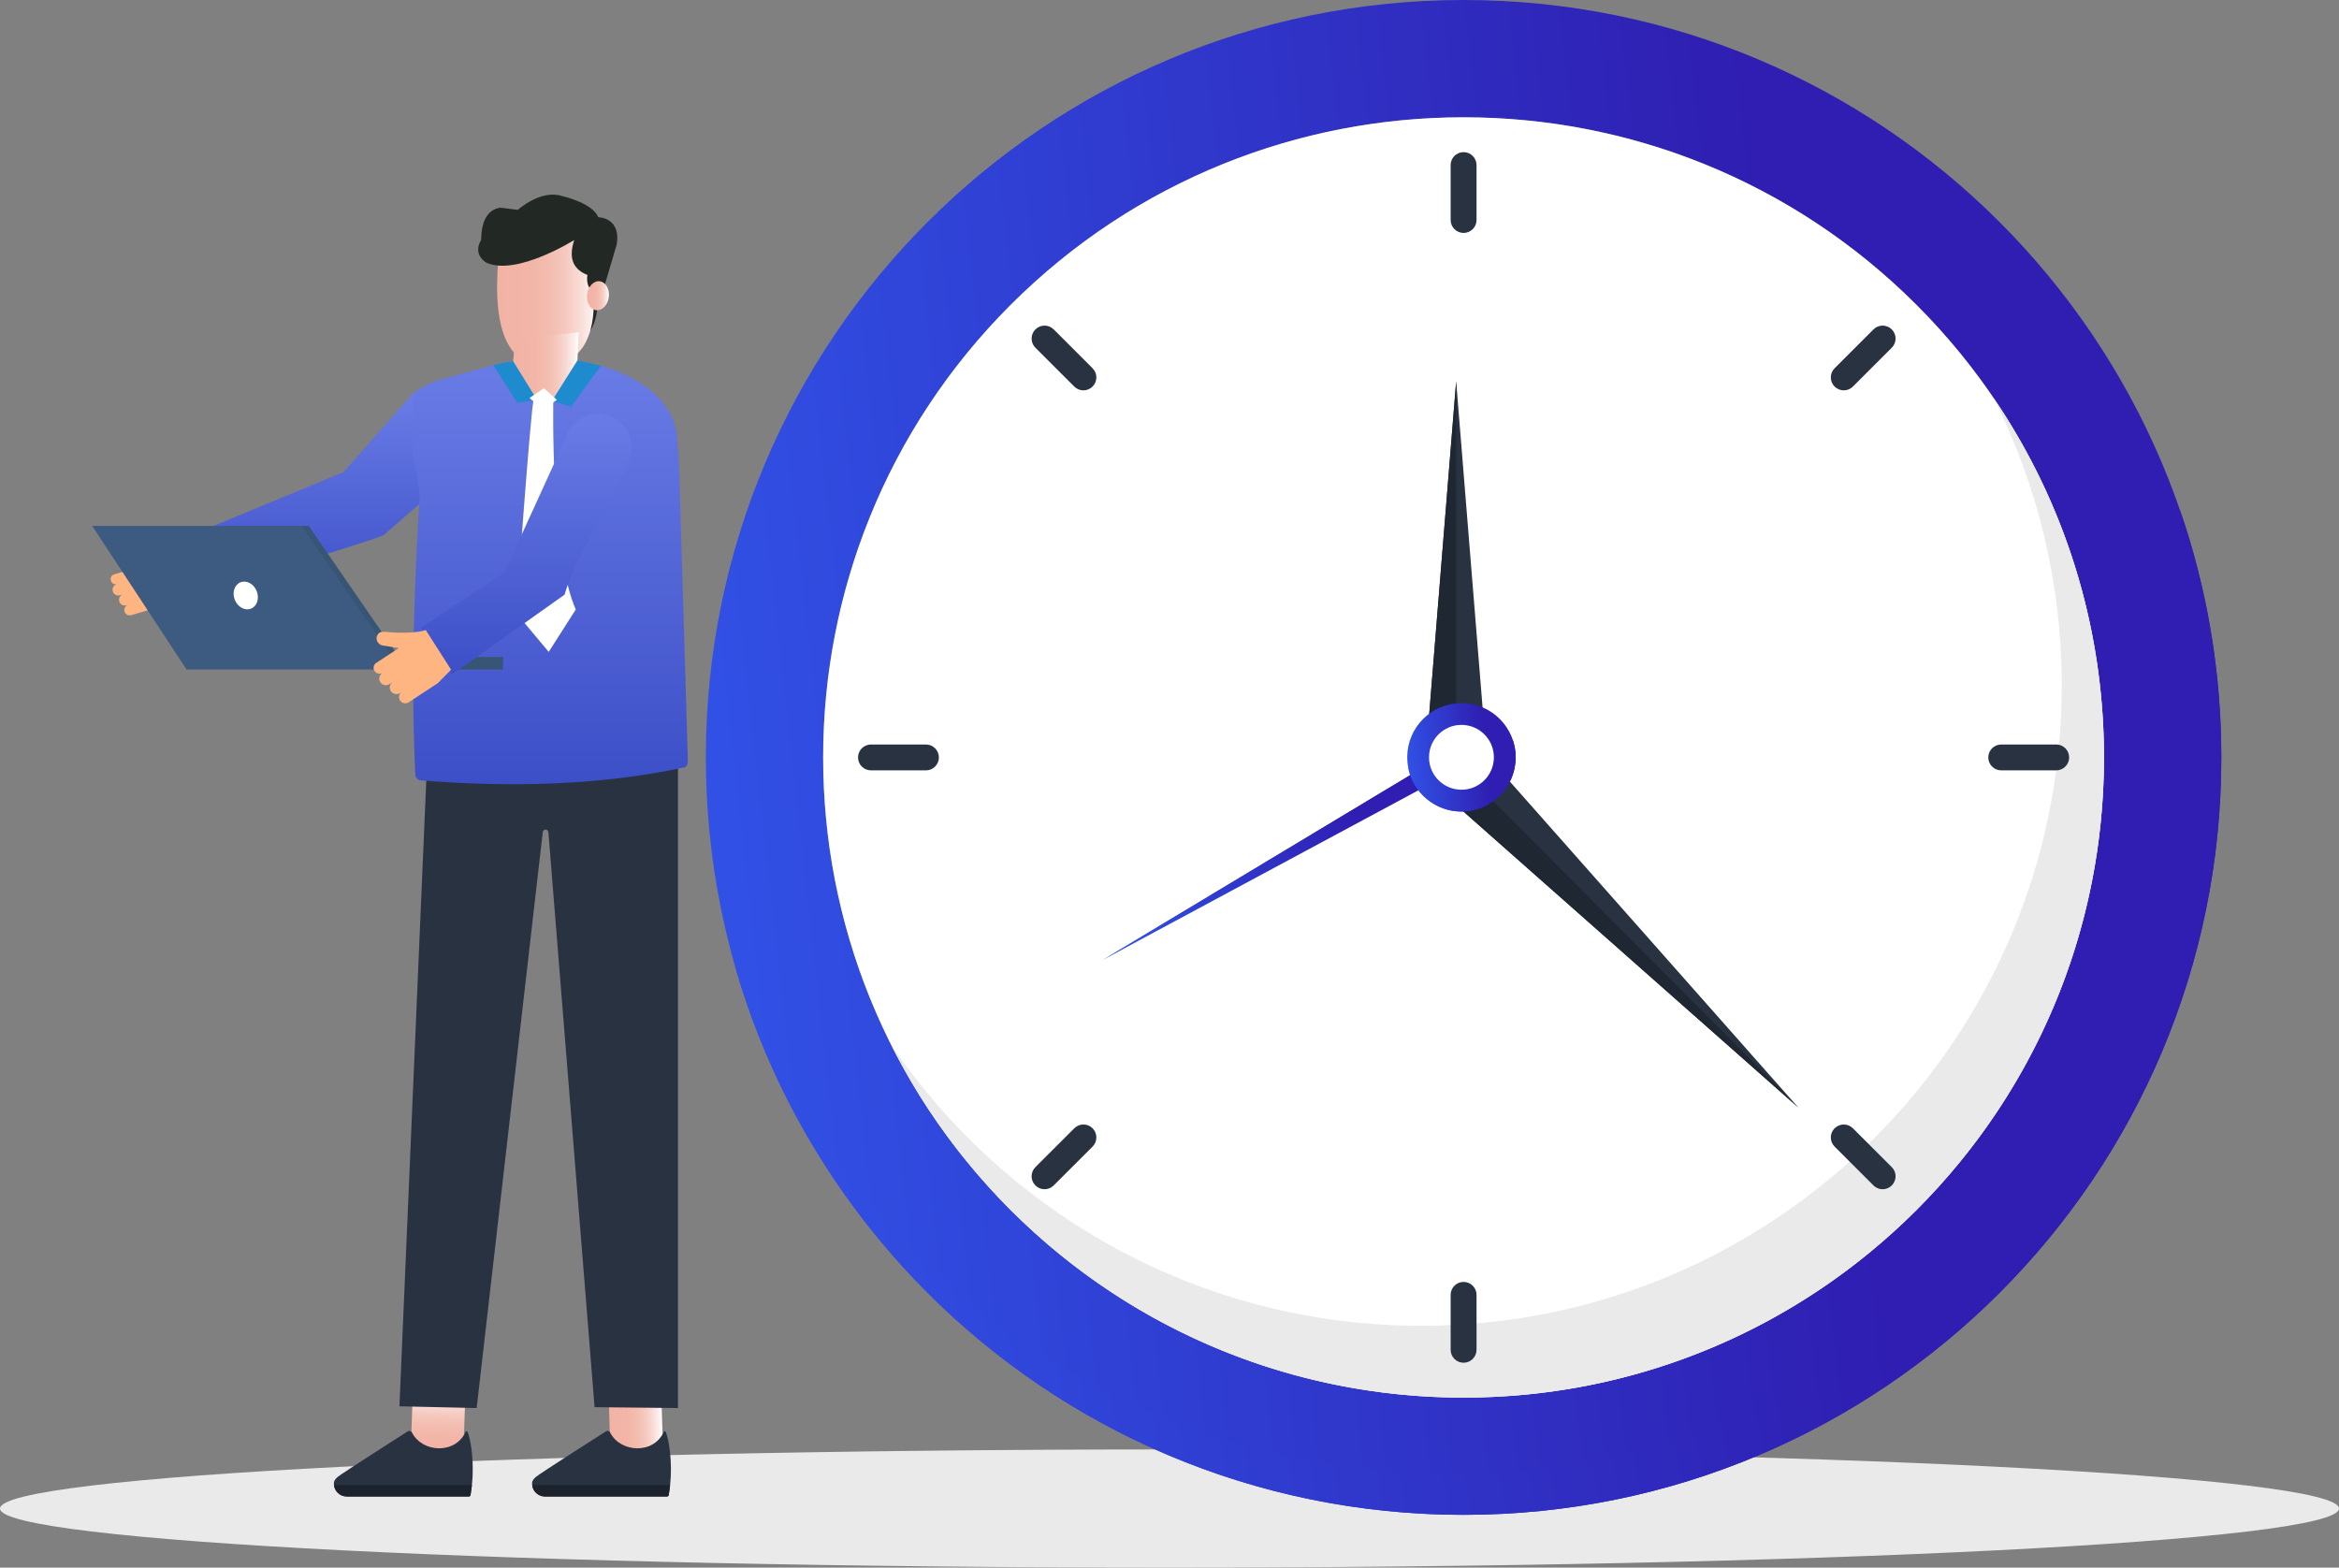
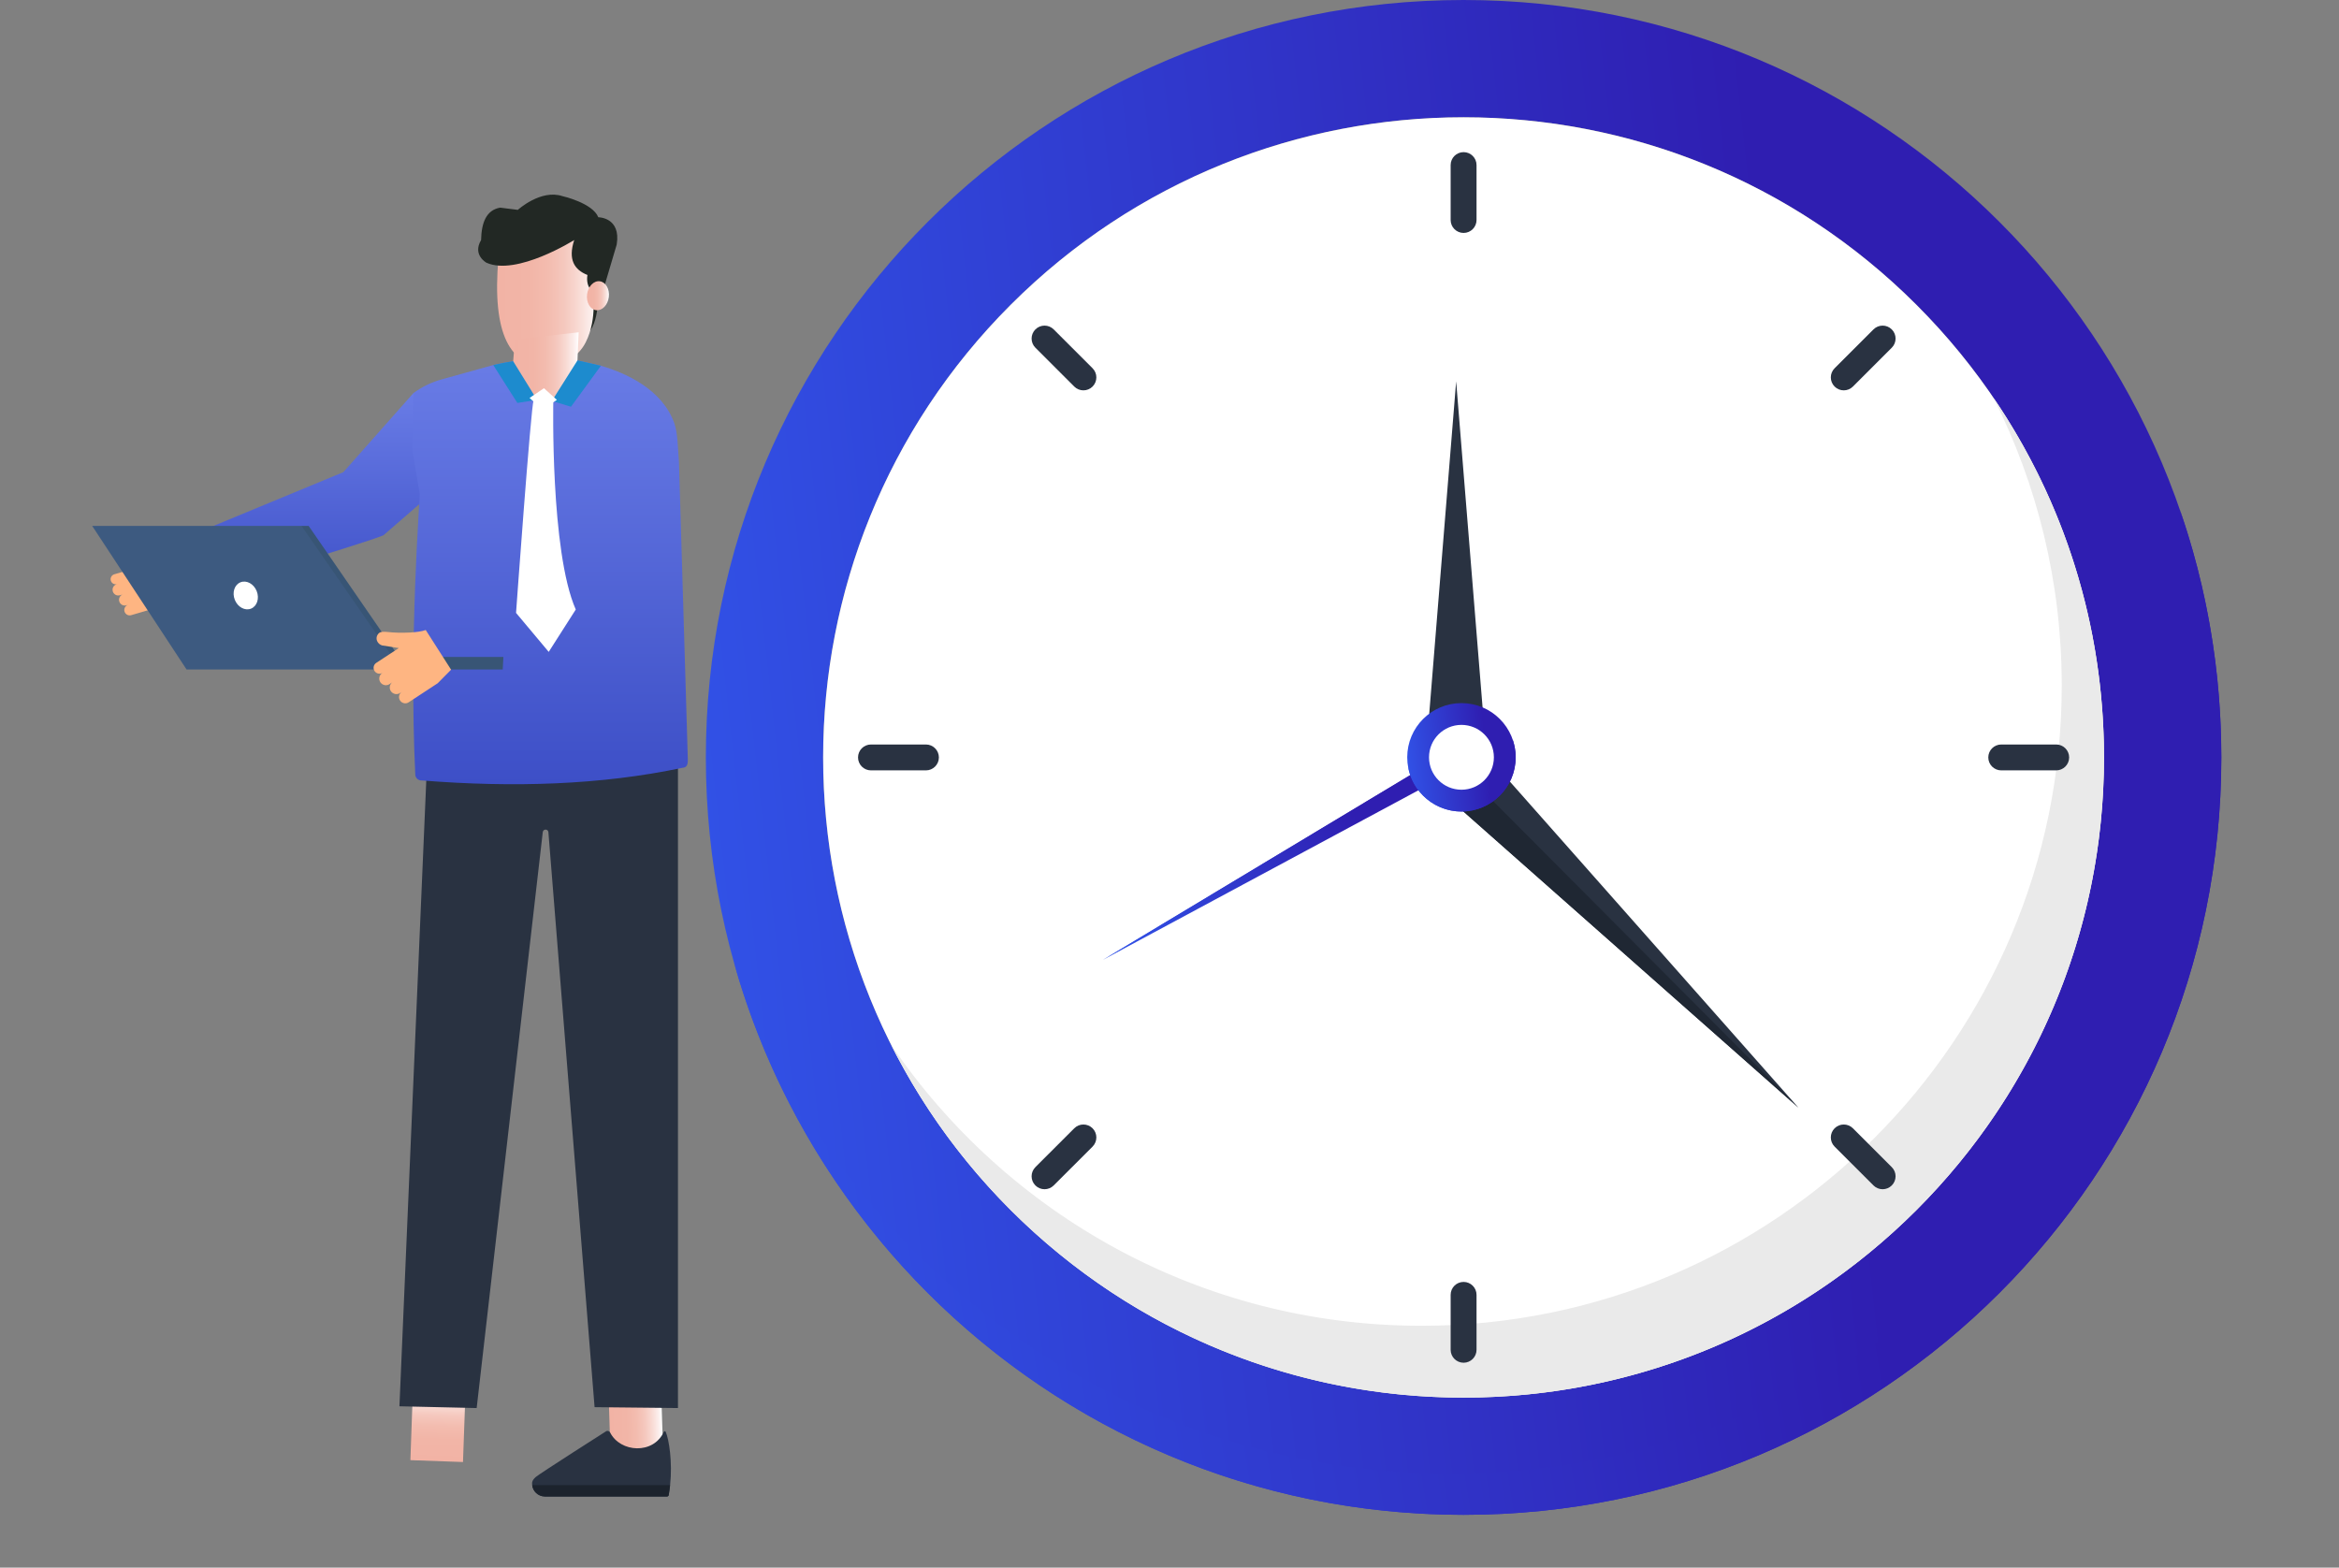
<svg xmlns="http://www.w3.org/2000/svg" width="373" height="250" viewBox="0 0 373 250" fill="none">
  <rect x="0" y="0" width="373" height="250" fill="#808080" stroke="none" />
  <g clip-path="url(#clip0_4088_1037)">
-     <path d="M373 240.576C373 245.78 289.501 250 186.5 250C83.499 250 0 245.78 0 240.576C0 235.371 83.499 231.151 186.5 231.151C289.501 231.151 373 235.371 373 240.576Z" fill="#EAEAEA" />
    <path d="M18.224 91.588C17.794 91.717 17.547 92.167 17.673 92.602C17.741 92.832 17.904 93.011 18.107 93.106C18.28 93.187 18.482 93.211 18.683 93.151L18.609 93.174C18.12 93.317 17.845 93.826 17.986 94.309C18.062 94.568 18.244 94.772 18.474 94.88C18.666 94.971 18.895 94.996 19.12 94.929L19.544 94.805C19.118 94.983 18.886 95.457 19.018 95.907C19.095 96.171 19.278 96.371 19.505 96.478C19.701 96.571 19.93 96.595 20.155 96.53L20.442 96.447C19.984 96.58 19.721 97.062 19.855 97.516C19.927 97.764 20.101 97.955 20.314 98.057H20.318C20.503 98.146 20.717 98.168 20.928 98.103L25.533 96.753L27.846 95.501L26.093 89.236C25.543 89.269 24.747 89.137 23.94 88.94C22.816 88.665 21.671 88.266 21.138 88.026C20.583 87.81 20.08 87.567 19.692 87.808C19.562 87.886 19.459 87.989 19.378 88.106C19.063 88.566 19.237 89.204 19.705 89.513L21.808 90.538L18.224 91.588Z" fill="#FEB582" />
    <path d="M54.754 75.297L25.4 87.451L27.114 95.912C27.114 95.912 58.13 86.678 61.147 85.364L67.184 80.129L65.923 62.692L54.754 75.297Z" fill="url(#paint0_linear_4088_1037)" />
    <path d="M65.832 222.002L65.445 232.859L73.833 233.158L74.22 222.301L65.832 222.002Z" fill="url(#paint1_linear_4088_1037)" />
-     <path d="M65.086 228.23C65.086 228.23 54.432 235.013 53.825 235.553C53.163 236.14 53.232 236.521 53.264 236.837C53.363 237.806 54.189 238.64 55.266 238.656L74.753 238.66C74.896 238.66 75.018 238.556 75.04 238.415C75.132 237.853 75.203 237.327 75.257 236.836C75.656 233.214 75.082 229.526 74.55 228.336C74.493 228.208 74.316 228.211 74.258 228.338C72.608 231.987 67.323 231.675 65.692 228.45C65.578 228.228 65.313 228.13 65.086 228.23Z" fill="#293241" />
-     <path d="M53.263 236.837C53.362 237.806 54.188 238.639 55.264 238.656L74.752 238.66C74.895 238.66 75.017 238.556 75.039 238.414C75.131 237.852 75.202 237.327 75.256 236.835H53.263V236.837Z" fill="#1C232D" />
    <path d="M105.444 222.022L97.054 222.286L97.396 233.145L105.785 232.881L105.444 222.022Z" fill="url(#paint2_linear_4088_1037)" />
    <path d="M96.69 228.23C96.69 228.23 86.038 235.013 85.43 235.553C84.767 236.14 84.837 236.521 84.869 236.837C84.968 237.806 85.793 238.64 86.87 238.656L106.357 238.66C106.5 238.66 106.622 238.556 106.644 238.415C106.737 237.853 106.808 237.327 106.862 236.836C107.26 233.214 106.687 229.526 106.154 228.336C106.098 228.208 105.92 228.211 105.862 228.338C104.212 231.987 98.927 231.675 97.296 228.45C97.183 228.228 96.918 228.13 96.69 228.23Z" fill="#293241" />
    <path d="M84.868 236.837C84.967 237.806 85.793 238.639 86.869 238.656L106.356 238.66C106.499 238.66 106.621 238.556 106.643 238.414C106.736 237.852 106.807 237.327 106.861 236.835H84.868V236.837Z" fill="#1C232D" />
    <path d="M63.698 224.27L76.014 224.552L86.557 132.685C86.635 132.18 87.361 132.174 87.449 132.676L94.818 224.41L108.115 224.55V119.513L68.076 122.217L63.698 224.27Z" fill="#293241" />
    <path d="M95.829 58.327C99.771 59.476 105.594 62.058 107.532 67.488C108.081 69.042 108.086 71.367 108.273 73.667L109.688 121.116C109.704 122.038 109.478 122.41 108.813 122.447C95.84 125.191 81.886 125.624 67.258 124.464C66.715 124.493 66.252 124.074 66.224 123.525C65.19 101.833 66.969 79.671 66.933 78.781L65.76 71.777L65.921 62.693C67.274 61.703 68.793 60.957 70.412 60.51L78.658 58.218L78.702 58.196C79.736 57.964 80.794 57.766 81.836 57.608C85.236 57.109 88.683 57.06 92.09 57.473" fill="url(#paint3_linear_4088_1037)" />
    <path d="M95.284 48.993C95.284 48.993 95.081 51.445 94.149 52.664L94.019 49.638L94.875 48.115L95.284 48.993Z" fill="#222824" />
    <path d="M94.469 46.078C94.469 46.078 95.367 50.731 93.393 54.609C92.181 56.989 89.704 58.377 87.032 58.376C81.488 58.374 78.384 53.501 79.494 41.068L88.711 36.006L95.329 39.295L94.469 46.078Z" fill="url(#paint4_linear_4088_1037)" />
    <path d="M92.278 52.989L92.019 59.1C91.904 61.829 89.672 63.991 86.939 64.019C83.912 64.05 81.515 61.473 81.764 58.458L82.122 54.147L92.278 52.989Z" fill="url(#paint5_linear_4088_1037)" />
    <path d="M94.571 46.594C94.571 46.594 93.367 45.789 93.678 43.852C91.583 43.019 90.554 41.402 91.57 38.279C91.57 38.279 82.398 44.049 77.579 41.899C77.579 41.899 75.3 40.673 76.719 38.285C76.779 35.49 77.555 33.496 79.763 33.113L82.576 33.469C82.576 33.469 86.237 30.138 89.676 31.275C89.676 31.275 94.496 32.354 95.412 34.647C95.412 34.647 99.064 34.64 98.345 39.003L96.53 45.134L96.34 46.817L94.571 46.594Z" fill="#222824" />
    <path d="M93.621 46.942C93.46 48.216 94.104 49.346 95.061 49.469C96.018 49.59 96.925 48.656 97.086 47.382C97.248 46.108 96.602 44.978 95.645 44.855C94.688 44.733 93.783 45.668 93.621 46.942Z" fill="url(#paint6_linear_4088_1037)" />
    <path d="M78.663 58.219L82.5 64.258L85.646 63.772L81.836 57.608C80.79 57.762 79.742 57.964 78.708 58.205L78.663 58.219Z" fill="#1D8BCE" />
    <path d="M92.09 57.473L88.01 63.938L91.054 64.864L95.829 58.327" fill="#1D8BCE" />
    <path d="M84.45 63.461L86.506 65.321L88.803 63.769L86.747 61.909L84.45 63.461Z" fill="white" />
    <path d="M88.236 63.915C88.236 63.915 87.731 87.937 91.817 97.203L87.504 103.96L82.294 97.741C82.294 97.741 84.652 64.952 85.1 63.786L88.236 63.915Z" fill="white" />
    <path d="M63.962 106.767H80.169L80.276 104.768H61.749L63.962 106.767Z" fill="#385575" />
    <path d="M48.086 83.872H49.222L64.578 106.151L62.511 105.159L47.542 85.007L48.086 83.872Z" fill="#385575" />
    <path d="M63.962 106.767H29.75L14.703 83.872H48.086L63.962 106.767Z" fill="#3D5A80" />
    <path d="M38.353 92.861C39.317 92.478 40.473 93.108 40.936 94.269C41.399 95.43 40.991 96.682 40.028 97.065C39.065 97.448 37.908 96.818 37.445 95.657C36.982 94.496 37.389 93.244 38.353 92.861Z" fill="white" />
-     <path d="M80.43 91.32L67.153 100.108L72.094 107.551L90.037 94.831C92.11 87.44 100.39 75.69 100.71 71.838C100.896 69.59 99.663 67.47 97.618 66.517C94.546 65.086 90.932 66.812 90.115 70.098L80.43 91.32Z" fill="url(#paint7_linear_4088_1037)" />
    <path d="M60 105.712C59.567 105.999 59.446 106.58 59.731 107.017C59.883 107.249 60.125 107.39 60.381 107.428C60.598 107.46 60.831 107.419 61.032 107.284L60.957 107.335C60.466 107.658 60.333 108.312 60.652 108.798C60.822 109.058 61.091 109.222 61.382 109.265C61.625 109.301 61.885 109.251 62.111 109.102L62.538 108.823C62.129 109.161 62.031 109.764 62.328 110.215C62.502 110.48 62.771 110.639 63.058 110.682C63.304 110.718 63.566 110.668 63.792 110.52L64.081 110.332C63.62 110.632 63.492 111.253 63.793 111.709C63.957 111.96 64.213 112.113 64.481 112.153H64.485C64.719 112.189 64.963 112.14 65.173 111.998L69.802 108.96L71.936 106.8L67.892 100.473C67.296 100.696 66.373 100.816 65.415 100.87C64.081 100.944 62.683 100.888 62.013 100.804C61.329 100.751 60.691 100.653 60.344 101.049C60.227 101.178 60.147 101.327 60.098 101.484C59.905 102.098 60.312 102.744 60.931 102.929L63.598 103.353L60 105.712Z" fill="#FEB582" />
    <path d="M354.233 120.792C354.233 54.081 300.131 0 233.395 0C166.659 0 112.561 54.081 112.561 120.792C112.561 187.504 166.659 241.581 233.395 241.581C300.131 241.581 354.233 187.504 354.233 120.792ZM131.266 120.792C131.266 64.408 176.994 18.702 233.395 18.702C289.796 18.702 335.524 64.408 335.524 120.792C335.524 177.177 289.8 222.883 233.395 222.883C176.99 222.883 131.266 177.174 131.266 120.792Z" fill="url(#paint8_linear_4088_1037)" />
    <path d="M305.608 192.981C345.491 153.113 345.491 88.474 305.608 48.606C265.725 8.737 201.061 8.737 161.178 48.606C121.295 88.474 121.295 153.113 161.178 192.981C201.061 232.85 265.725 232.85 305.608 192.981Z" fill="white" />
    <path d="M233.397 222.883C193.491 222.883 158.929 200.001 142.127 166.646C160.498 193.675 191.504 211.43 226.657 211.43C283.062 211.43 328.786 165.72 328.786 109.34C328.786 92.849 324.876 77.274 317.926 63.487C329.035 79.823 335.525 99.554 335.525 120.794C335.525 177.174 289.802 222.883 233.397 222.883Z" fill="#EAEAEA" />
    <path d="M233.398 241.581C178.076 241.581 131.442 204.42 117.105 153.711C133.47 201.03 178.432 235.01 231.332 235.01C298.068 235.01 352.17 180.933 352.17 114.221C352.17 102.8 350.583 91.751 347.621 81.277C351.906 93.658 354.236 106.956 354.236 120.793C354.236 187.504 300.134 241.581 233.398 241.581Z" fill="url(#paint9_linear_4088_1037)" />
    <path d="M317.073 120.793C317.073 119.652 317.998 118.729 319.138 118.729H327.902C329.041 118.729 329.966 119.653 329.966 120.793C329.966 121.932 329.041 122.856 327.902 122.856H319.138C317.998 122.856 317.073 121.932 317.073 120.793Z" fill="#293241" />
    <path d="M292.566 61.647C291.759 60.84 291.759 59.534 292.566 58.728L298.763 52.533C299.569 51.727 300.876 51.727 301.682 52.533C302.489 53.34 302.489 54.646 301.682 55.452L295.485 61.647C294.679 62.453 293.372 62.453 292.566 61.647Z" fill="#293241" />
    <path d="M233.399 37.148C232.259 37.148 231.334 36.224 231.334 35.085V26.325C231.334 25.185 232.259 24.262 233.399 24.262C234.538 24.262 235.463 25.186 235.463 26.325V35.085C235.463 36.224 234.538 37.148 233.399 37.148Z" fill="#293241" />
    <path d="M174.231 61.647C173.424 62.453 172.118 62.453 171.311 61.647L165.114 55.452C164.308 54.646 164.308 53.34 165.114 52.533C165.921 51.727 167.227 51.727 168.034 52.533L174.231 58.728C175.037 59.534 175.037 60.84 174.231 61.647Z" fill="#293241" />
    <path d="M149.724 120.793C149.724 121.932 148.799 122.856 147.659 122.856H138.895C137.754 122.856 136.831 121.932 136.831 120.793C136.831 119.652 137.755 118.729 138.895 118.729H147.659C148.799 118.728 149.724 119.652 149.724 120.793Z" fill="#293241" />
    <path d="M174.231 179.937C175.037 180.743 175.037 182.05 174.231 182.856L168.034 189.05C167.227 189.856 165.921 189.856 165.114 189.05C164.308 188.244 164.308 186.938 165.114 186.132L171.311 179.937C172.118 179.131 173.424 179.131 174.231 179.937Z" fill="#293241" />
    <path d="M233.399 204.436C234.538 204.436 235.463 205.36 235.463 206.499V215.26C235.463 216.399 234.538 217.324 233.399 217.324C232.259 217.324 231.334 216.399 231.334 215.26V206.499C231.333 205.36 232.258 204.436 233.399 204.436Z" fill="#293241" />
    <path d="M292.566 179.937C293.372 179.131 294.679 179.131 295.485 179.937L301.682 186.132C302.489 186.938 302.489 188.244 301.682 189.05C300.876 189.856 299.569 189.856 298.763 189.05L292.566 182.856C291.759 182.05 291.759 180.743 292.566 179.937Z" fill="#293241" />
    <path d="M286.785 176.639L227.439 124.174L227.358 124.101L234.226 117.235L286.785 176.639Z" fill="#293241" />
    <path d="M237.071 120.773H227.358V120.762L232.213 60.817L237.071 120.773Z" fill="#293241" />
    <path d="M175.884 153.074L230.912 119.99L231.669 121.331L232.433 122.68L175.884 153.074Z" fill="url(#paint10_linear_4088_1037)" />
    <path d="M286.785 176.639L227.439 124.174L231.048 120.667L286.785 176.639Z" fill="#1F2733" />
-     <path d="M232.213 122.68L227.387 120.773L227.358 120.762L232.213 60.817V122.68Z" fill="#1F2733" />
    <path d="M175.884 153.074L230.912 119.99L231.669 121.331L175.884 153.074Z" fill="url(#paint11_linear_4088_1037)" />
    <path d="M233.057 129.416C237.833 129.416 241.704 125.546 241.704 120.772C241.704 115.998 237.833 112.128 233.057 112.128C228.281 112.128 224.41 115.998 224.41 120.772C224.41 125.546 228.281 129.416 233.057 129.416Z" fill="url(#paint12_linear_4088_1037)" />
    <path d="M233.058 129.417C228.792 129.417 225.25 126.328 224.543 122.269C225.741 125.604 228.931 127.985 232.68 127.985C237.454 127.985 241.327 124.116 241.327 119.341C241.327 118.831 241.283 118.33 241.195 117.846C241.525 118.76 241.705 119.745 241.705 120.773C241.705 125.545 237.831 129.417 233.058 129.417Z" fill="url(#paint13_linear_4088_1037)" />
    <path d="M233.057 125.942C230.2 125.942 227.885 123.628 227.885 120.772C227.885 117.916 230.2 115.602 233.057 115.602C235.914 115.602 238.229 117.916 238.229 120.772C238.229 123.628 235.914 125.942 233.057 125.942Z" fill="white" />
  </g>
  <defs>
    <linearGradient id="paint0_linear_4088_1037" x1="46.292" y1="62.692" x2="46.292" y2="95.912" gradientUnits="userSpaceOnUse">
      <stop stop-color="#697CE6" />
      <stop offset="1" stop-color="#3D4FC7" />
    </linearGradient>
    <linearGradient id="paint1_linear_4088_1037" x1="69.639" y1="233.009" x2="70.026" y2="222.151" gradientUnits="userSpaceOnUse">
      <stop stop-color="#F2B3A5" />
      <stop offset="0.32" stop-color="#F2B5A7" />
      <stop offset="0.51" stop-color="#F3BCAF" />
      <stop offset="0.67" stop-color="#F5C8BE" />
      <stop offset="0.8" stop-color="#F8D9D2" />
      <stop offset="0.93" stop-color="#FCEEEC" />
      <stop offset="1" stop-color="white" />
    </linearGradient>
    <linearGradient id="paint2_linear_4088_1037" x1="97.225" y1="227.715" x2="105.615" y2="227.452" gradientUnits="userSpaceOnUse">
      <stop stop-color="#F2B3A5" />
      <stop offset="0.32" stop-color="#F2B5A7" />
      <stop offset="0.51" stop-color="#F3BCAF" />
      <stop offset="0.67" stop-color="#F5C8BE" />
      <stop offset="0.8" stop-color="#F8D9D2" />
      <stop offset="0.93" stop-color="#FCEEEC" />
      <stop offset="1" stop-color="white" />
    </linearGradient>
    <linearGradient id="paint3_linear_4088_1037" x1="87.724" y1="57.195" x2="87.724" y2="125.067" gradientUnits="userSpaceOnUse">
      <stop stop-color="#697CE6" />
      <stop offset="1" stop-color="#3D4FC7" />
    </linearGradient>
    <linearGradient id="paint4_linear_4088_1037" x1="79.27" y1="47.191" x2="95.329" y2="47.191" gradientUnits="userSpaceOnUse">
      <stop stop-color="#F2B3A5" />
      <stop offset="0.32" stop-color="#F2B5A7" />
      <stop offset="0.51" stop-color="#F3BCAF" />
      <stop offset="0.67" stop-color="#F5C8BE" />
      <stop offset="0.8" stop-color="#F8D9D2" />
      <stop offset="0.93" stop-color="#FCEEEC" />
      <stop offset="1" stop-color="white" />
    </linearGradient>
    <linearGradient id="paint5_linear_4088_1037" x1="81.747" y1="58.504" x2="92.278" y2="58.504" gradientUnits="userSpaceOnUse">
      <stop stop-color="#F2B3A5" />
      <stop offset="0.32" stop-color="#F2B5A7" />
      <stop offset="0.51" stop-color="#F3BCAF" />
      <stop offset="0.67" stop-color="#F5C8BE" />
      <stop offset="0.8" stop-color="#F8D9D2" />
      <stop offset="0.93" stop-color="#FCEEEC" />
      <stop offset="1" stop-color="white" />
    </linearGradient>
    <linearGradient id="paint6_linear_4088_1037" x1="93.596" y1="47.162" x2="97.111" y2="47.162" gradientUnits="userSpaceOnUse">
      <stop stop-color="#F2B3A5" />
      <stop offset="0.32" stop-color="#F2B5A7" />
      <stop offset="0.51" stop-color="#F3BCAF" />
      <stop offset="0.67" stop-color="#F5C8BE" />
      <stop offset="0.8" stop-color="#F8D9D2" />
      <stop offset="0.93" stop-color="#FCEEEC" />
      <stop offset="1" stop-color="white" />
    </linearGradient>
    <linearGradient id="paint7_linear_4088_1037" x1="83.941" y1="66.01" x2="83.941" y2="107.551" gradientUnits="userSpaceOnUse">
      <stop stop-color="#697CE6" />
      <stop offset="1" stop-color="#3D4FC7" />
    </linearGradient>
    <linearGradient id="paint8_linear_4088_1037" x1="104.707" y1="246.59" x2="302.39" y2="224.517" gradientUnits="userSpaceOnUse">
      <stop stop-color="#3157EC" />
      <stop offset="1" stop-color="#2F1EB1" />
    </linearGradient>
    <linearGradient id="paint9_linear_4088_1037" x1="109.399" y1="244.905" x2="300.573" y2="213.34" gradientUnits="userSpaceOnUse">
      <stop stop-color="#3157EC" />
      <stop offset="1" stop-color="#2F1EB1" />
    </linearGradient>
    <linearGradient id="paint10_linear_4088_1037" x1="174.046" y1="153.76" x2="219.234" y2="145.139" gradientUnits="userSpaceOnUse">
      <stop stop-color="#3157EC" />
      <stop offset="1" stop-color="#2F1EB1" />
    </linearGradient>
    <linearGradient id="paint11_linear_4088_1037" x1="174.071" y1="153.76" x2="218.691" y2="145.363" gradientUnits="userSpaceOnUse">
      <stop stop-color="#3157EC" />
      <stop offset="1" stop-color="#2F1EB1" />
    </linearGradient>
    <linearGradient id="paint12_linear_4088_1037" x1="223.848" y1="129.774" x2="237.994" y2="128.195" gradientUnits="userSpaceOnUse">
      <stop stop-color="#3157EC" />
      <stop offset="1" stop-color="#2F1EB1" />
    </linearGradient>
    <linearGradient id="paint13_linear_4088_1037" x1="223.986" y1="129.657" x2="237.82" y2="127.367" gradientUnits="userSpaceOnUse">
      <stop stop-color="#3157EC" />
      <stop offset="1" stop-color="#2F1EB1" />
    </linearGradient>
    <clipPath id="clip0_4088_1037">
      <rect width="373" height="250" fill="white" />
    </clipPath>
  </defs>
</svg>